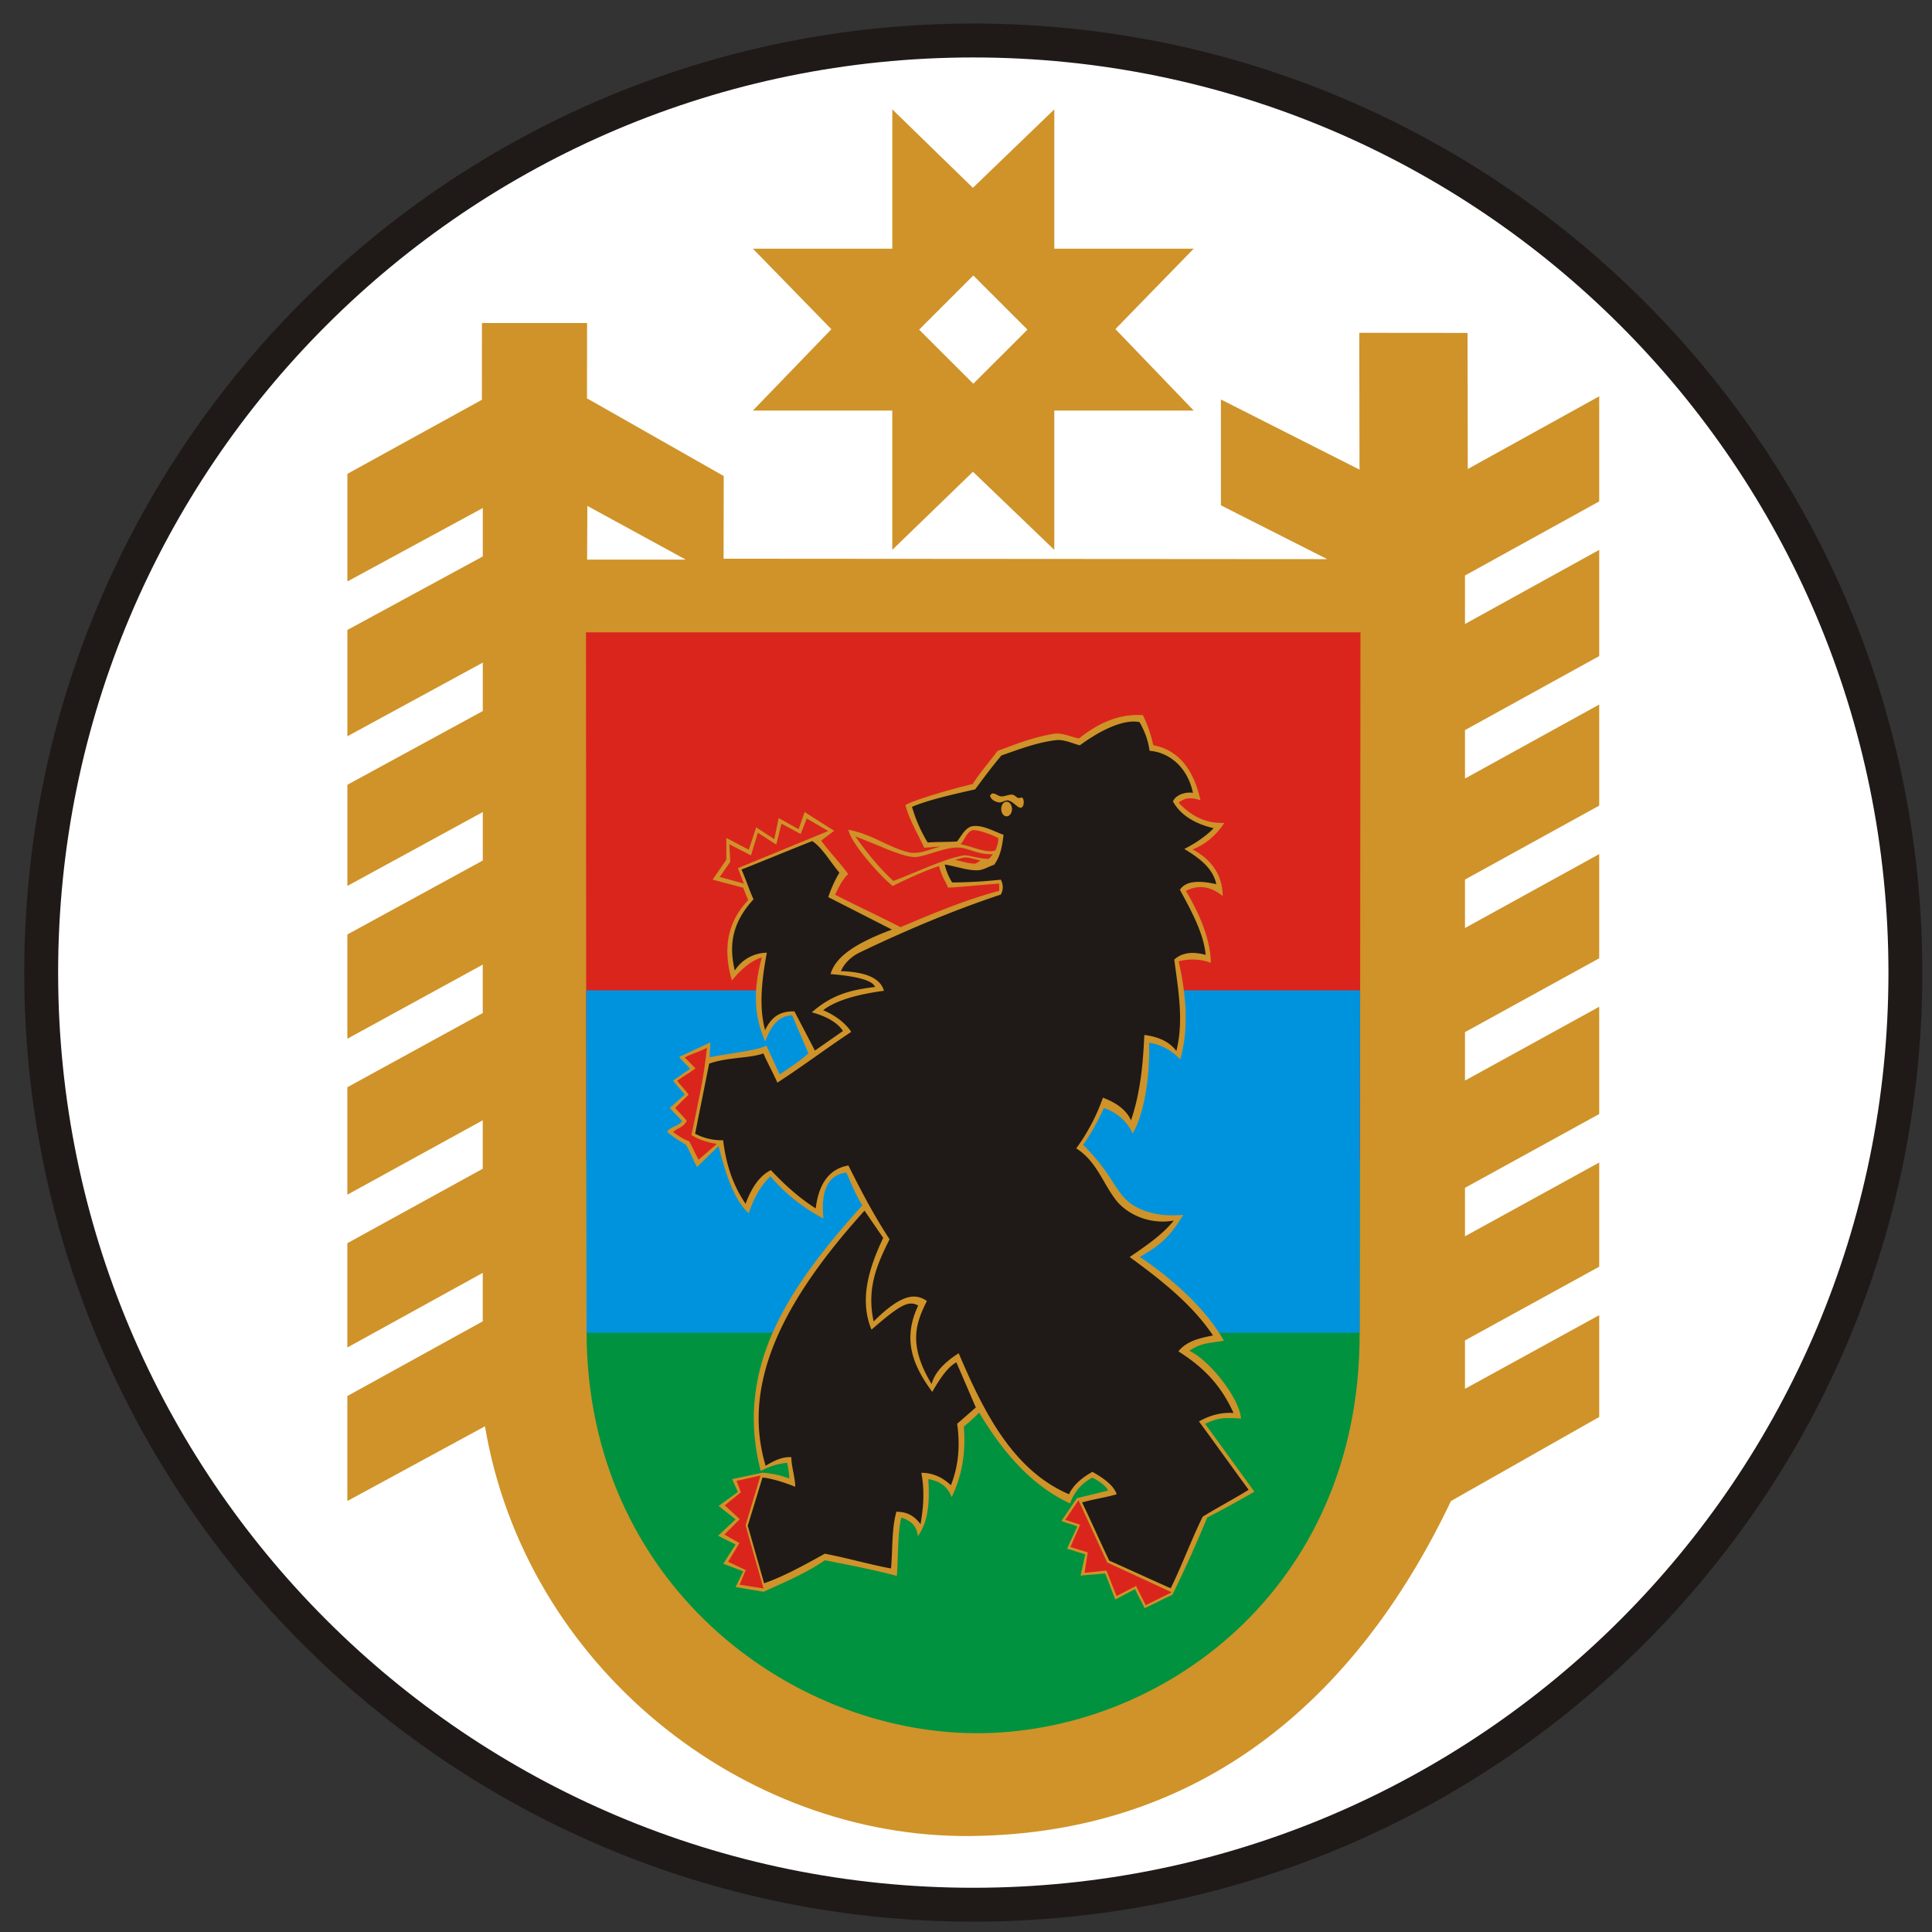
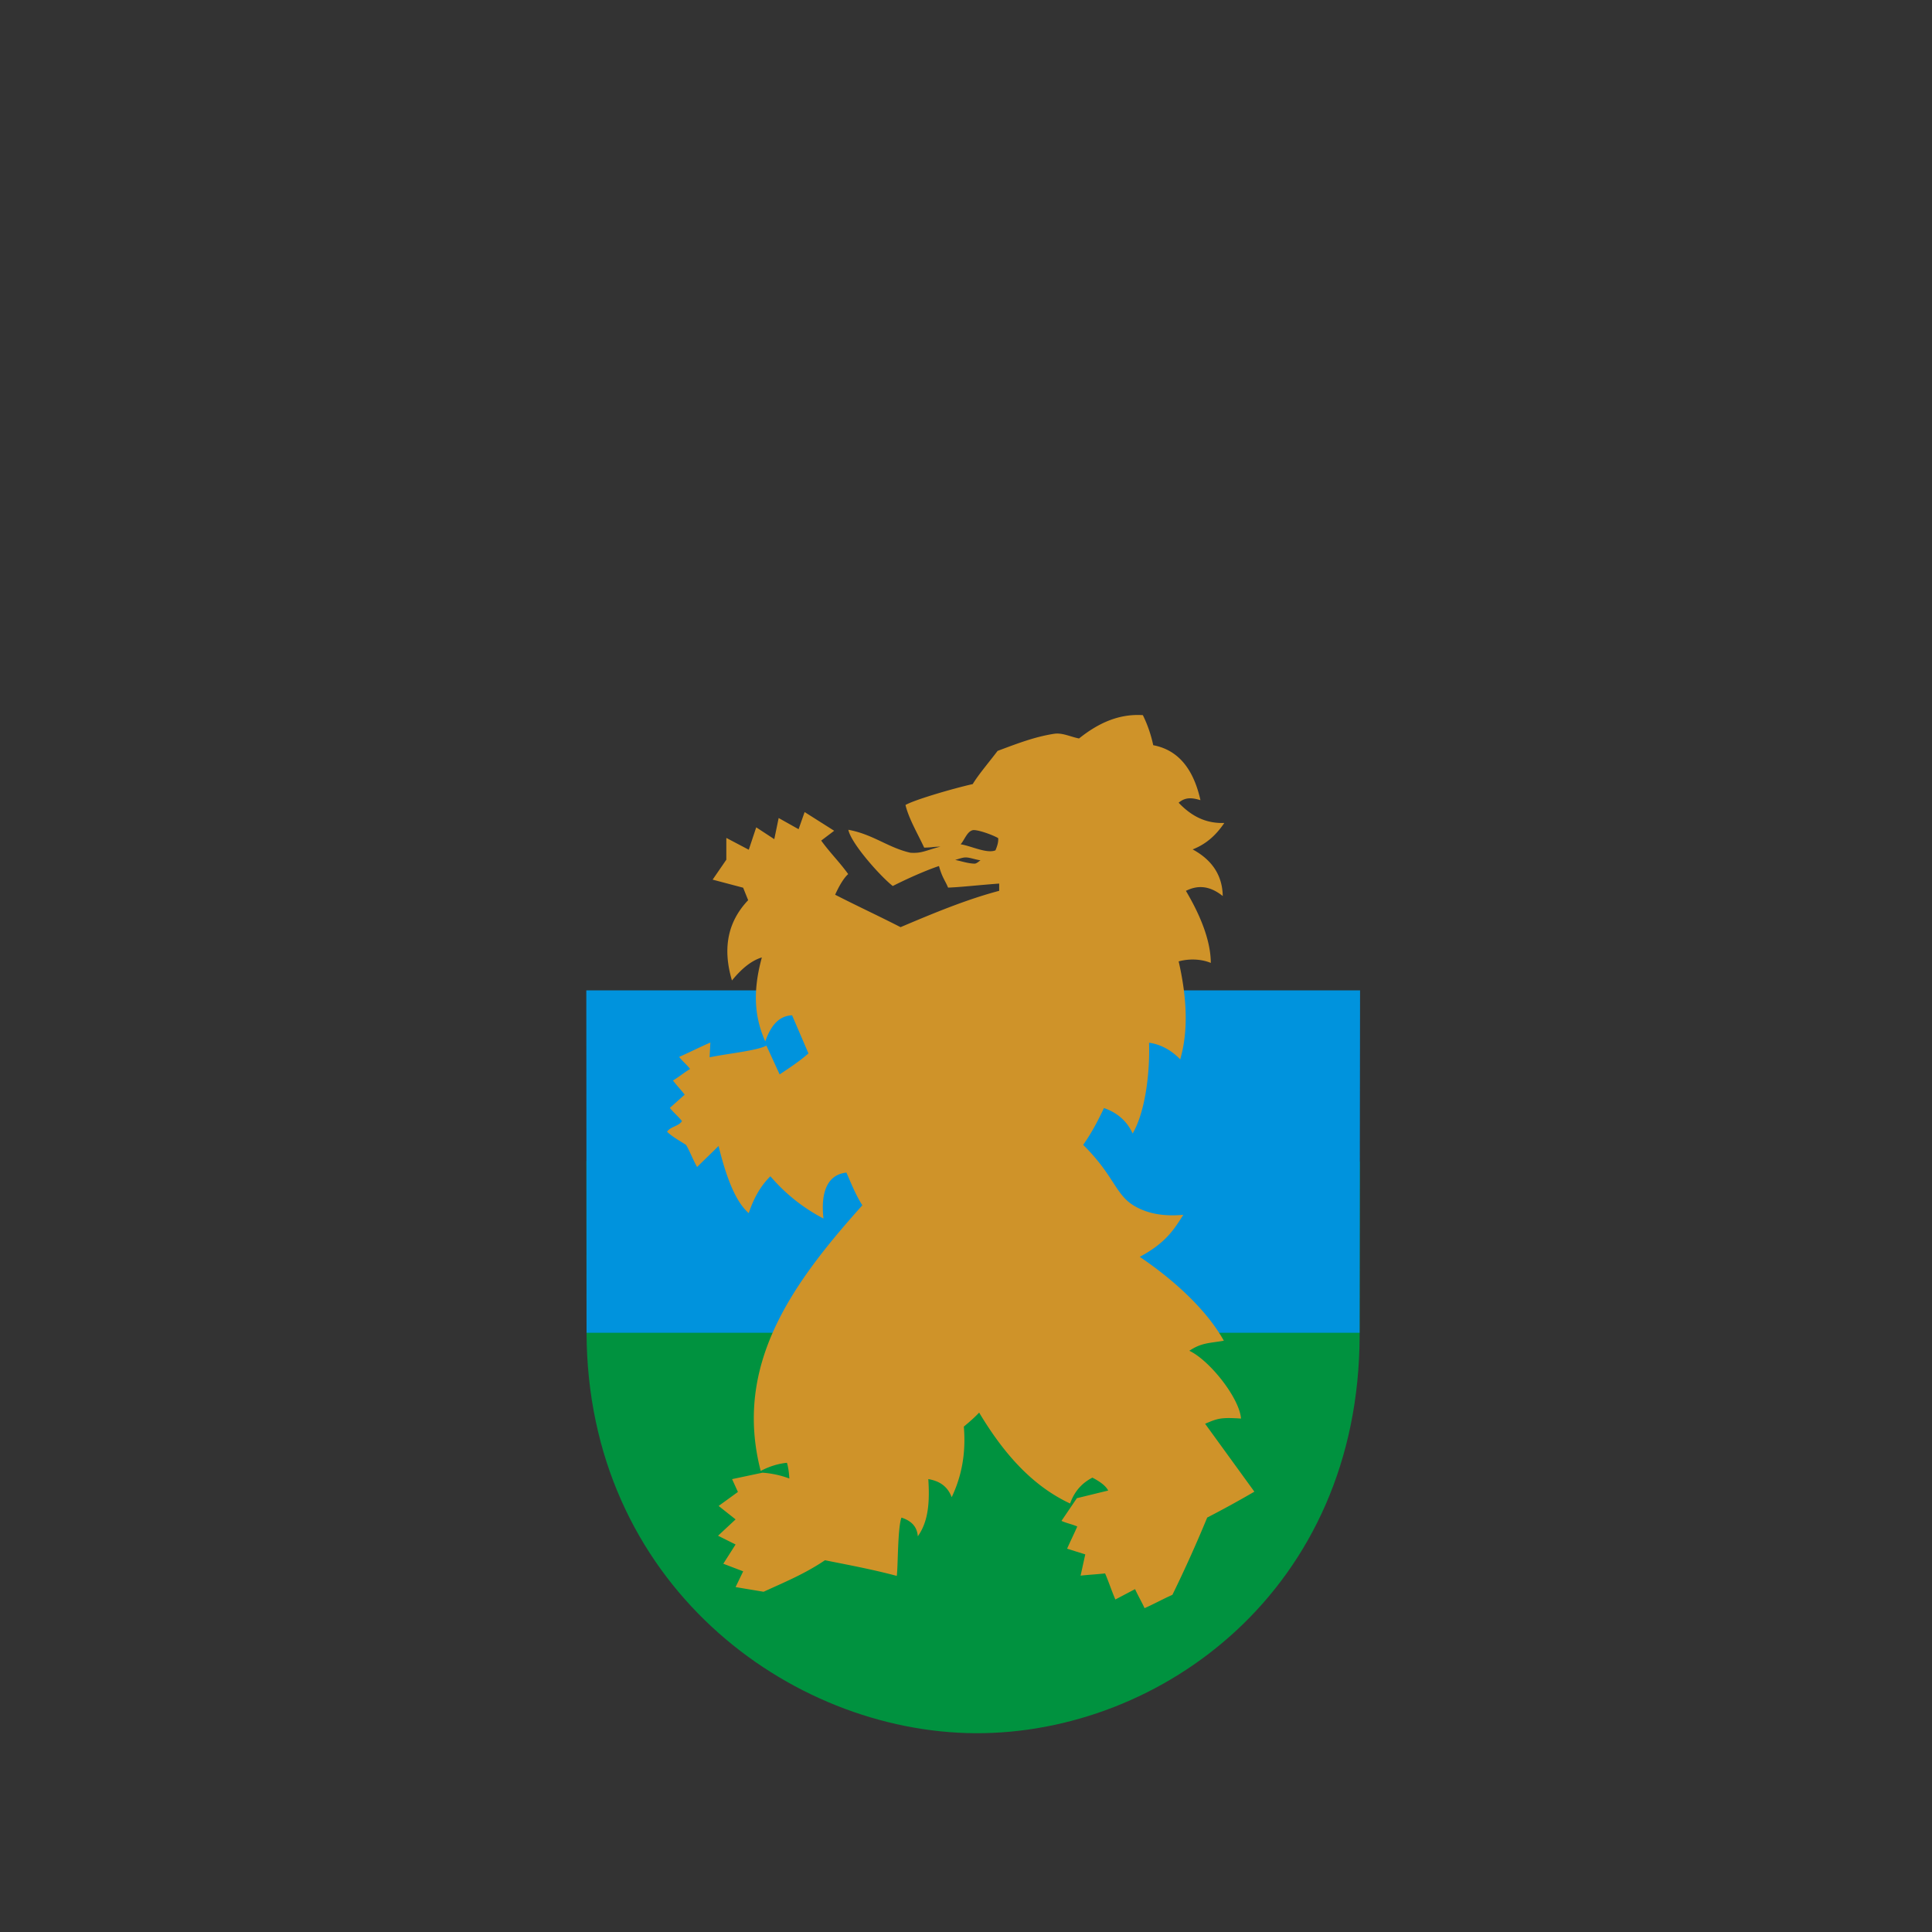
<svg xmlns="http://www.w3.org/2000/svg" width="57" height="57" fill="none" viewBox="0 0 57 57">
  <rect x="0" y="0" width="57" height="57" fill="#333333" stroke="none" />
  <g clip-path="url(#a)">
-     <path fill="#fff" stroke="#1f1a17" d="M28.715 1.195c15.188 0 27.5 12.313 27.5 27.5 0 15.188-12.312 27.5-27.5 27.5s-27.5-12.312-27.5-27.5c0-15.187 12.312-27.5 27.5-27.5Z" />
-     <path fill="#cf9329" fill-rule="evenodd" d="M14.219 9.53h3.102l-.003 2.222 4.034 2.292-.004 2.44 17.808.012-3.135-1.587v-3.123l4.089 2.069-.007-4.036 3.194.003.007 4.015 3.878-2.145v3.101l-3.96 2.186v1.43l3.96-2.186v3.133l-3.96 2.184v1.429l3.96-2.183v2.982l-3.96 2.181v1.43l3.96-2.181v3.074l-3.96 2.179v1.429l3.96-2.178v3.165l-3.96 2.177v1.43l3.96-2.177v3.074l-3.96 2.175v1.428l3.96-2.173v3.004l-4.374 2.48c-2.814 5.91-7.42 9.809-14.158 9.883-6.737.075-13.146-5.004-14.342-12.088l-4.06 2.205v-3.098l3.995-2.204v-1.43l-3.995 2.202v-3.077l3.995-2.197v-1.429l-3.995 2.195v-3.17l3.995-2.189v-1.429l-3.995 2.187V27.57l3.996-2.182v-1.43l-3.995 2.18v-2.985l3.995-2.175v-1.429l-3.995 2.173v-3.136l3.995-2.169v-1.429l-3.995 2.167V13.98l3.968-2.185zm12.107-6.303 2.377 2.314 2.402-2.314v4.11h4.113l-2.31 2.372 2.31 2.404h-4.113v4.11l-2.4-2.305-2.38 2.305v-4.11h-4.113l2.316-2.4-2.316-2.376h4.114zm.791 6.498 1.598-1.597 1.598 1.597-1.598 1.596zm-9.788 5.201-.007 1.584h2.91z" clip-rule="evenodd" />
-     <path fill="#da251d" fill-rule="evenodd" d="m40.138 18.656-.013 15.607H17.296l-.007-15.607z" clip-rule="evenodd" />
    <path fill="#00923f" fill-rule="evenodd" d="M40.113 39.29v.105c-.01 7.49-5.849 11.765-11.335 11.74-5.486-.027-11.465-4.424-11.473-11.846l-.004-5.039 22.818.017z" clip-rule="evenodd" />
    <path fill="#0093dd" fill-rule="evenodd" d="m40.126 29.219-.014 10.102H17.305v-.035l-.007-10.067z" clip-rule="evenodd" />
    <path fill="#cf9329" fill-rule="evenodd" d="M26.715 23.75c.093.4.378.88.551 1.258.317-.01.163-.02.48-.03-.43.11-.55.205-.887.18-.654-.147-1.1-.543-1.83-.677.078.402.95 1.378 1.31 1.659.67-.338 1.196-.537 1.364-.589.093.342.186.432.268.636.366-.012.928-.077 1.508-.119v.214c-.97.256-1.94.661-2.91 1.072-.647-.332-1.283-.625-1.93-.957.07-.153.215-.456.385-.609-.265-.367-.53-.621-.796-.988l.383-.29-.872-.552-.178.506-.588-.33-.129.624-.533-.349-.22.661-.662-.349v.643l-.404.588.9.238.148.368c-.564.595-.778 1.358-.478 2.369.266-.325.552-.579.882-.68-.314 1.146-.163 1.877.1 2.478.143-.4.36-.753.792-.77l.483 1.124c-.261.23-.557.424-.85.62l-.39-.85c-.284.152-1.119.23-1.677.345l.023-.436c-.3.13-.623.293-.921.424.1.13.224.226.323.356-.168.1-.337.24-.505.34.115.153.23.265.345.418l-.437.39c.1.13.258.26.357.39-.092.153-.347.162-.439.315.176.164.392.277.561.388.112.188.197.428.325.651.207-.206.427-.413.633-.62.282 1.153.574 1.704.89 1.982.16-.484.378-.832.639-1.088.407.473.905.9 1.566 1.247-.087-.772.113-1.296.677-1.356.142.32.266.646.47.965-2.084 2.324-3.806 4.714-2.999 7.837q.387-.202.775-.24.055.19.07.464a2.8 2.8 0 0 0-.793-.172l-.896.19.172.378-.569.413.5.397-.517.482.517.258-.362.568.586.224-.224.465.827.138c.603-.278 1.206-.522 1.81-.93.675.136 1.382.265 2.119.462.038-.276.023-1.41.138-1.72.268.088.46.244.482.552.328-.458.35-1.058.31-1.688.308.052.56.194.69.534.287-.604.426-1.28.358-2.083.154-.128.316-.268.452-.413.705 1.177 1.546 2.152 2.683 2.682.112-.308.301-.578.658-.763q.371.19.466.381c-.325.078-.598.147-.924.225l-.454.67c.155.071.311.096.466.166-.1.226-.2.429-.3.654l.536.168-.138.627c.23-.025.494-.04.723-.065.112.26.19.509.303.769l.581-.306c.082.184.198.379.28.562.285-.127.536-.266.822-.394a39 39 0 0 0 1.026-2.279q.696-.359 1.392-.764l-1.454-2.004c.362-.152.448-.194 1.06-.153-.047-.603-.918-1.711-1.525-2 .366-.244.601-.222 1.018-.297-.492-.885-1.437-1.77-2.481-2.474.781-.418 1.017-.821 1.286-1.24-.582.052-1.025-.034-1.395-.234-.618-.334-.614-.895-1.56-1.83.255-.362.443-.724.613-1.086.371.127.674.369.847.75.348-.593.511-1.681.484-2.677.317.041.643.204.919.49.264-.903.175-1.927-.046-2.89.296-.082.653-.077.949.045-.003-.412-.12-1.087-.735-2.126.327-.163.679-.173 1.087.153q-.015-.902-.888-1.376c.428-.167.71-.45.934-.78-.45.015-.898-.123-1.347-.597.214-.184.428-.138.643-.076-.197-.88-.625-1.476-1.393-1.621a3.8 3.8 0 0 0-.306-.887c-.72-.046-1.327.244-1.883.688-.245-.046-.488-.175-.735-.138-.574.088-1.103.294-1.668.505-.27.356-.56.693-.734.979-.628.142-1.723.467-1.983.616m1.625 1.16c.298.044.778.286 1.029.178.053-.123.092-.253.08-.36-.174-.103-.635-.263-.754-.233-.167.042-.239.29-.355.416m-.16.46c.093-.024.222-.076.319-.073.121.002.28.065.429.085-.053.033-.116.1-.178.098-.187-.003-.387-.073-.57-.11" clip-rule="evenodd" />
-     <path fill="#1f1a17" fill-rule="evenodd" d="m25.506 35.718.551.803c-.439.928-.703 1.842-.345 2.708.835-.727 1.095-.872 1.378-.711-.48 1.01-.147 1.782.414 2.547.283-.49.49-.75.712-.872l.574 1.331-.551.482c.101.702.021 1.295-.184 1.813q-.39-.366-.872-.367c.107.582.053 1.056-.024 1.515-.237-.314-.474-.36-.712-.367-.145.512-.107 1.117-.16 1.675-.651-.122-1.302-.313-1.953-.436-.666.371-1.248.685-1.791.872l-.482-1.698.436-1.423q.39.045.965.275c0-.275-.115-.596-.115-.872-.269-.023-.537.115-.758.253-.764-2.545.678-5.045 2.917-7.528m-3.63-10.064c.71-.28 1.379-.56 2.088-.84.307.206.534.621.801.932a3.6 3.6 0 0 0-.328.722l1.878.958c-1.308.486-1.69.908-1.812 1.312q1.207.098 1.313.38c-.608.08-1.216.175-1.865.749q.675.184.92.55l-.828.578-.604-1.155c-.477-.018-.706.22-.867.552-.128-.492-.17-1.125.053-2.284a1.14 1.14 0 0 0-.946.525c-.158-.671-.132-1.358.552-2.1-.132-.293-.224-.586-.355-.88m5.03-1.849c.432-.18 1.016-.326 1.865-.515.232-.315.508-.685.774-1 .486-.168 1.037-.385 1.611-.452.236-.027.472.093.702.152.752-.55 1.378-.768 1.763-.683.142.253.253.526.295.846.499.031 1.1.403 1.28 1.24-.184-.033-.491.033-.59.251.19.355.582.647 1.2.791-.203.22-.563.465-.866.612.48.29.847.583.945 1.04-.524-.117-.903-.096-1.074.166.341.623.704 1.297.76 1.92q-.591-.164-.926.138c.116.9.285 1.798.062 2.697-.223-.295-.559-.422-.945-.472-.04.84-.11 1.68-.394 2.52q-.184-.427-.828-.67a5.8 5.8 0 0 1-.788 1.496c.587.366.78 1.01 1.164 1.515.302.397.962.748 1.712.615-.303.389-.813.747-1.3 1.075.897.655 1.836 1.383 2.458 2.314-.392.081-.766.157-1.02.469.628.399 1.214.9 1.627 1.819q-.51-.037-1.02.248c.487.661.98 1.357 1.467 2.018-.45.276-.907.517-1.357.793-.34.689-.604 1.423-.944 2.112-.579-.257-1.235-.56-1.814-.817-.266-.551-.533-1.164-.8-1.715.34-.1.68-.14 1.02-.242-.078-.243-.352-.459-.716-.661-.326.182-.568.397-.69.661-1.623-.695-2.492-2.359-3.254-4.161-.477.303-.719.606-.8.91-.72-1.193-.445-1.832-.138-2.453-.31-.202-.693-.27-1.572.606-.218-.995.117-1.715.47-2.425-.476-.726-.852-1.451-1.214-2.177-.519.09-.866.469-.965 1.267-.51-.325-.932-.715-1.324-1.13-.274.139-.53.414-.745.993-.397-.579-.583-1.214-.662-1.874a1.7 1.7 0 0 1-.827-.193l.414-2.067c.533-.193 1.222-.156 1.6-.303.119.276.293.588.413.863.73-.472 1.415-.99 2.178-1.497-.144-.23-.449-.484-.827-.639.373-.295 1.051-.476 1.793-.573-.108-.388-.568-.558-1.269-.58.101-.238.317-.438.552-.55 1.353-.649 2.776-1.25 4.164-1.709a.44.44 0 0 0 0-.44c-.497.055-.972.079-1.434.082a1.7 1.7 0 0 1-.22-.529c.313.046.649.177.965.17.174-.003.33-.11.496-.165.202-.281.234-.582.276-.881-.285-.102-.594-.287-.894-.258-.235.023-.355.307-.48.454-.276.019-.59.01-.866.03a4.3 4.3 0 0 1-.462-1.052m2.386-.395c-.045.003-.096.055-.076.095.052.108.142.147.25.169.079.015.2-.073.28-.057.141.028.274.222.369.215.089-.007.114-.188.059-.282-.025-.043-.09.008-.137-.008-.06-.02-.102-.091-.178-.097-.105-.007-.193.052-.318.052-.081 0-.168-.09-.25-.087m.406.244c.087 0 .159.096.159.215 0 .12-.072.216-.16.216-.087 0-.158-.097-.158-.216s.071-.215.159-.215" clip-rule="evenodd" />
-     <path fill="#da251d" fill-rule="evenodd" d="M25.237 24.68c.578.204 1.324.588 1.726.605.306.013.889-.297 1.316-.28.329.014.518.208 1.015.198-.037.051-.073.08-.11.133-.29.019-.608-.125-.762-.097-.612.113-1.38.495-2.065.752-.433-.398-.782-.837-1.12-1.311M31.818 44.262l.848 1.836 1.902.88-.766.38-.285-.568-.574.297-.3-.751-.646.067.095-.602-.512-.16.287-.657-.439-.145zM21.73 43.69l.708-.158L21.996 45l.53 1.865-.704-.112.179-.43-.518-.246.332-.551-.442-.251.452-.455-.442-.407.473-.386zm2.072-19.542.631.37-2.662 1.095.174.456-.71-.196.311-.449-.029-.515.639.327.203-.667.544.348.152-.616.566.304zm-2.944 6.765c-.094.917-.286 1.737-.459 2.577.181.11.45.218.753.257-.162.134-.38.333-.542.468-.098-.172-.177-.37-.275-.542-.237-.091-.344-.183-.477-.275.104-.107.306-.131.404-.33-.105-.14-.236-.245-.34-.385.131-.123.263-.263.395-.386-.095-.14-.24-.272-.335-.412.162-.123.375-.24.537-.363-.095-.1-.222-.224-.317-.325.196-.104.46-.18.656-.284" clip-rule="evenodd" />
  </g>
  <defs>
    <clipPath id="a">
      <path fill="#fff" d="M.715.695h56v56h-56z" />
    </clipPath>
  </defs>
</svg>